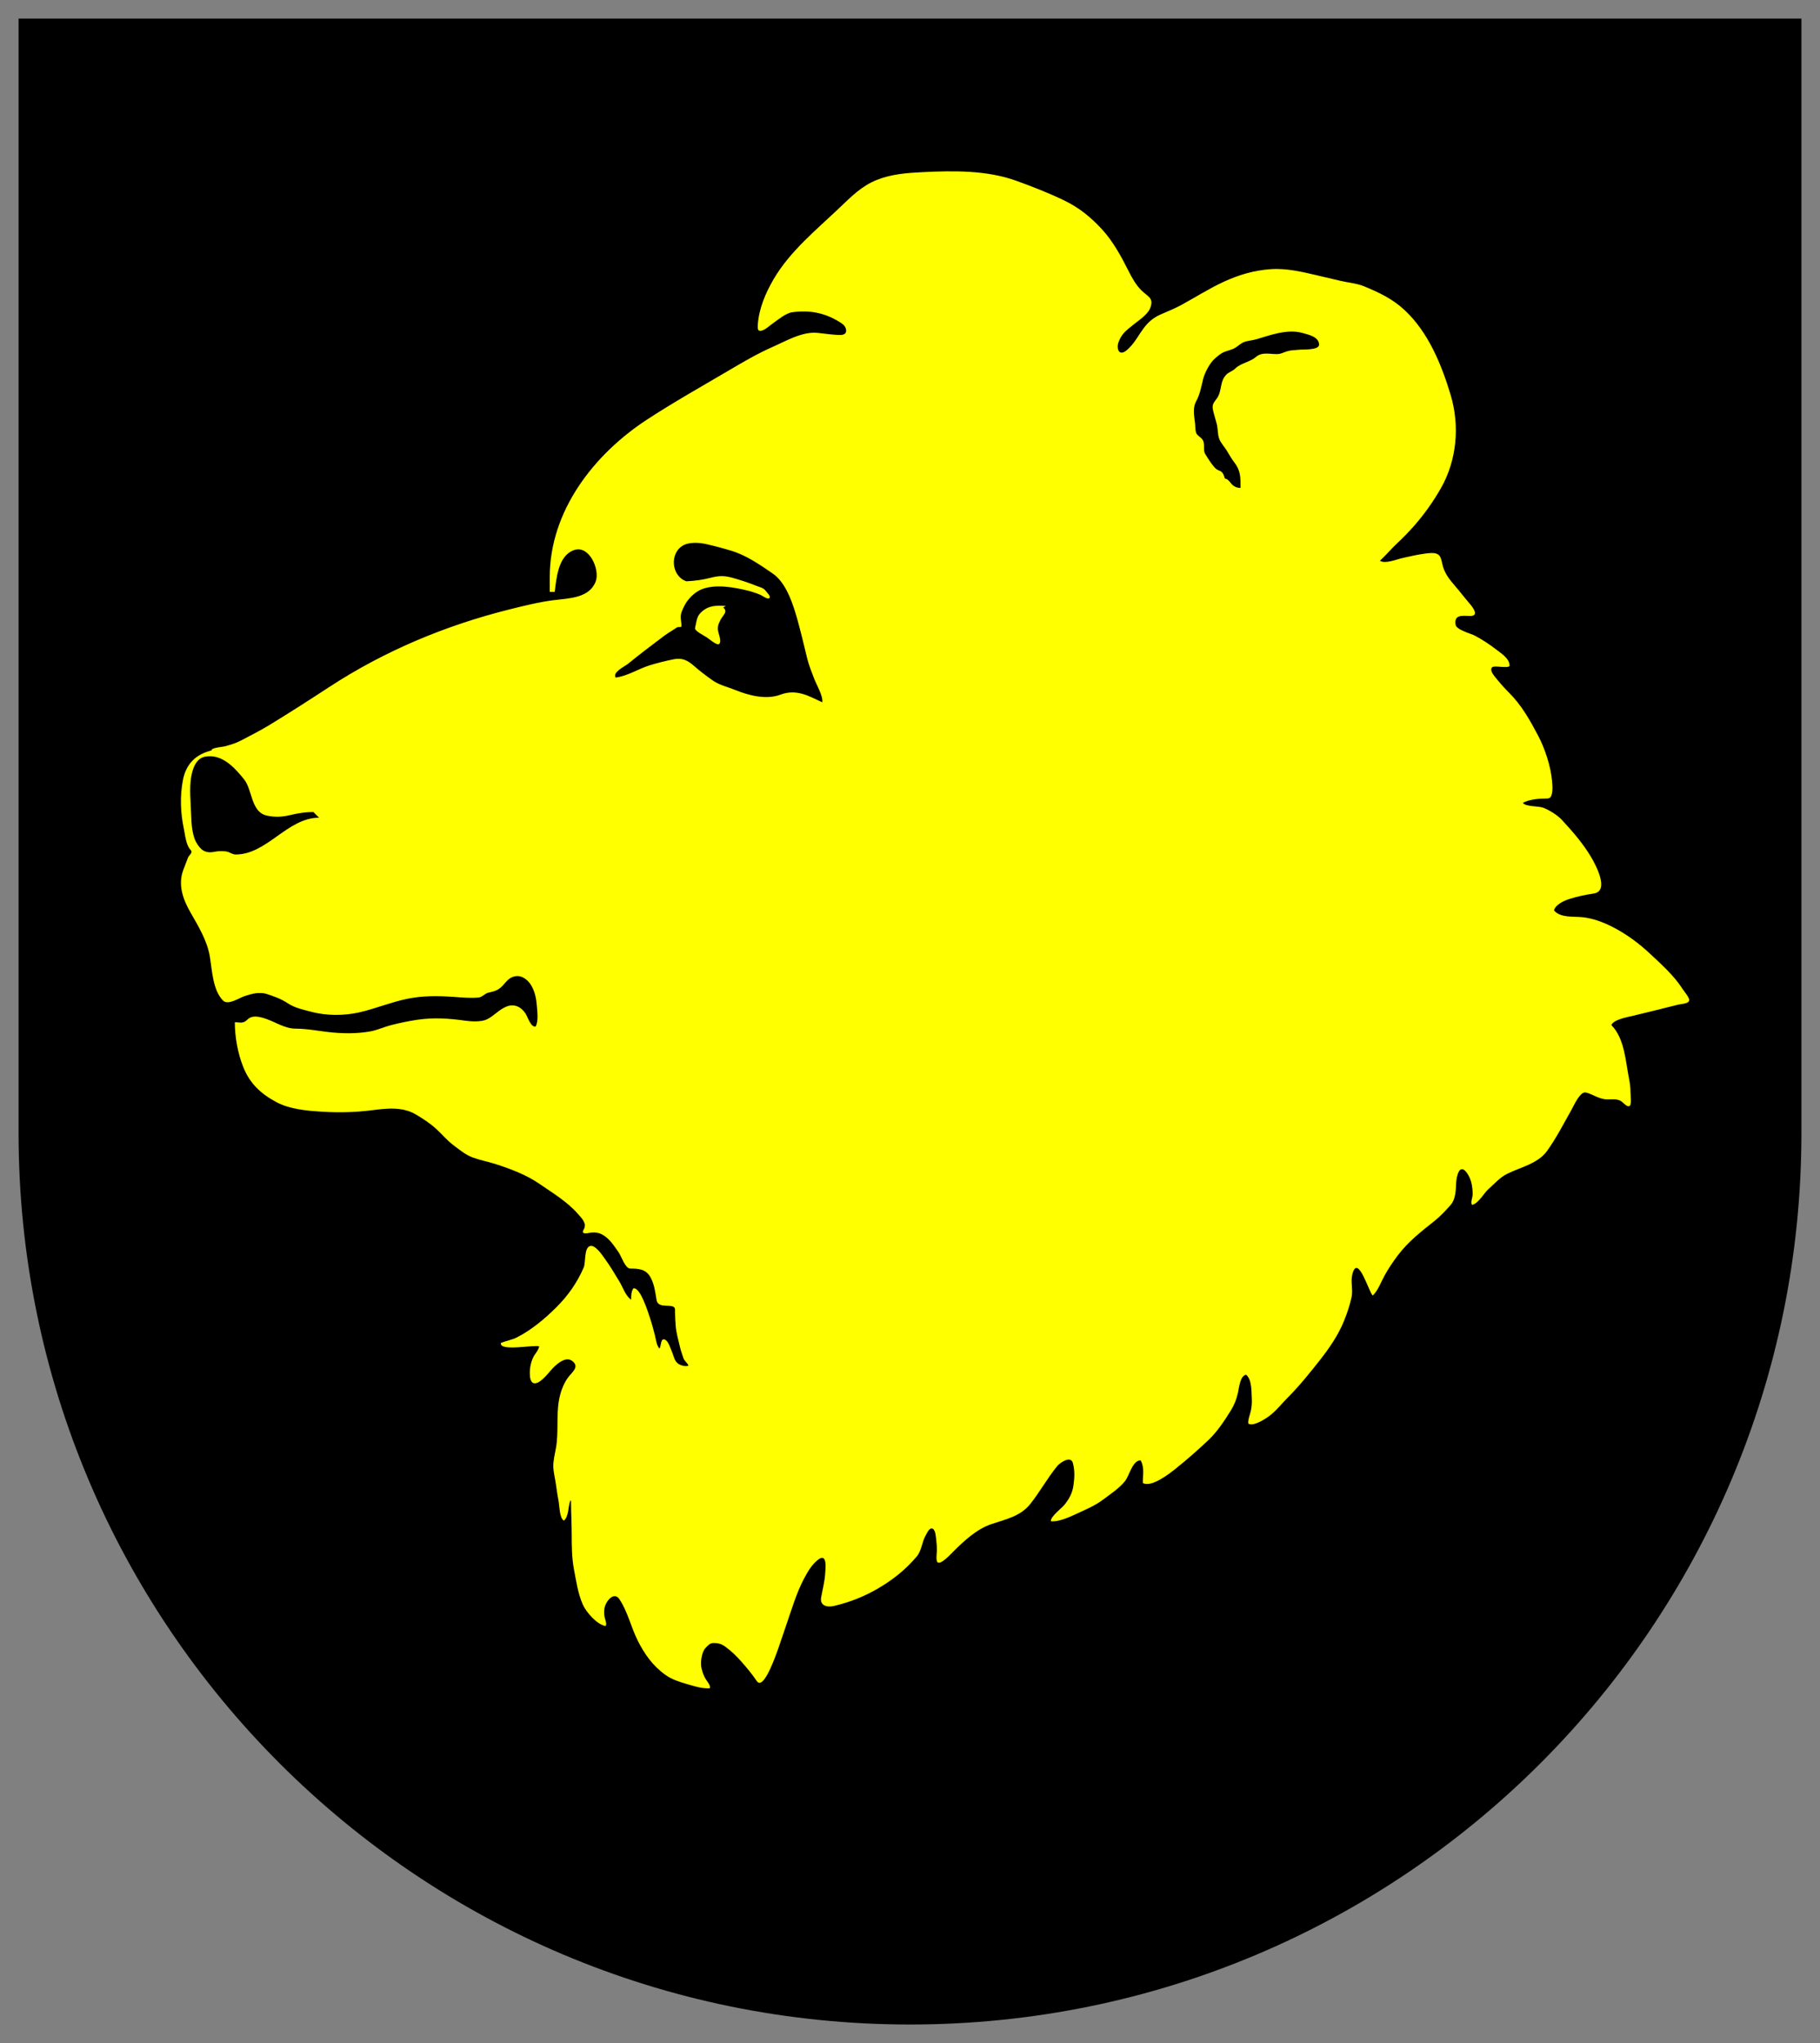
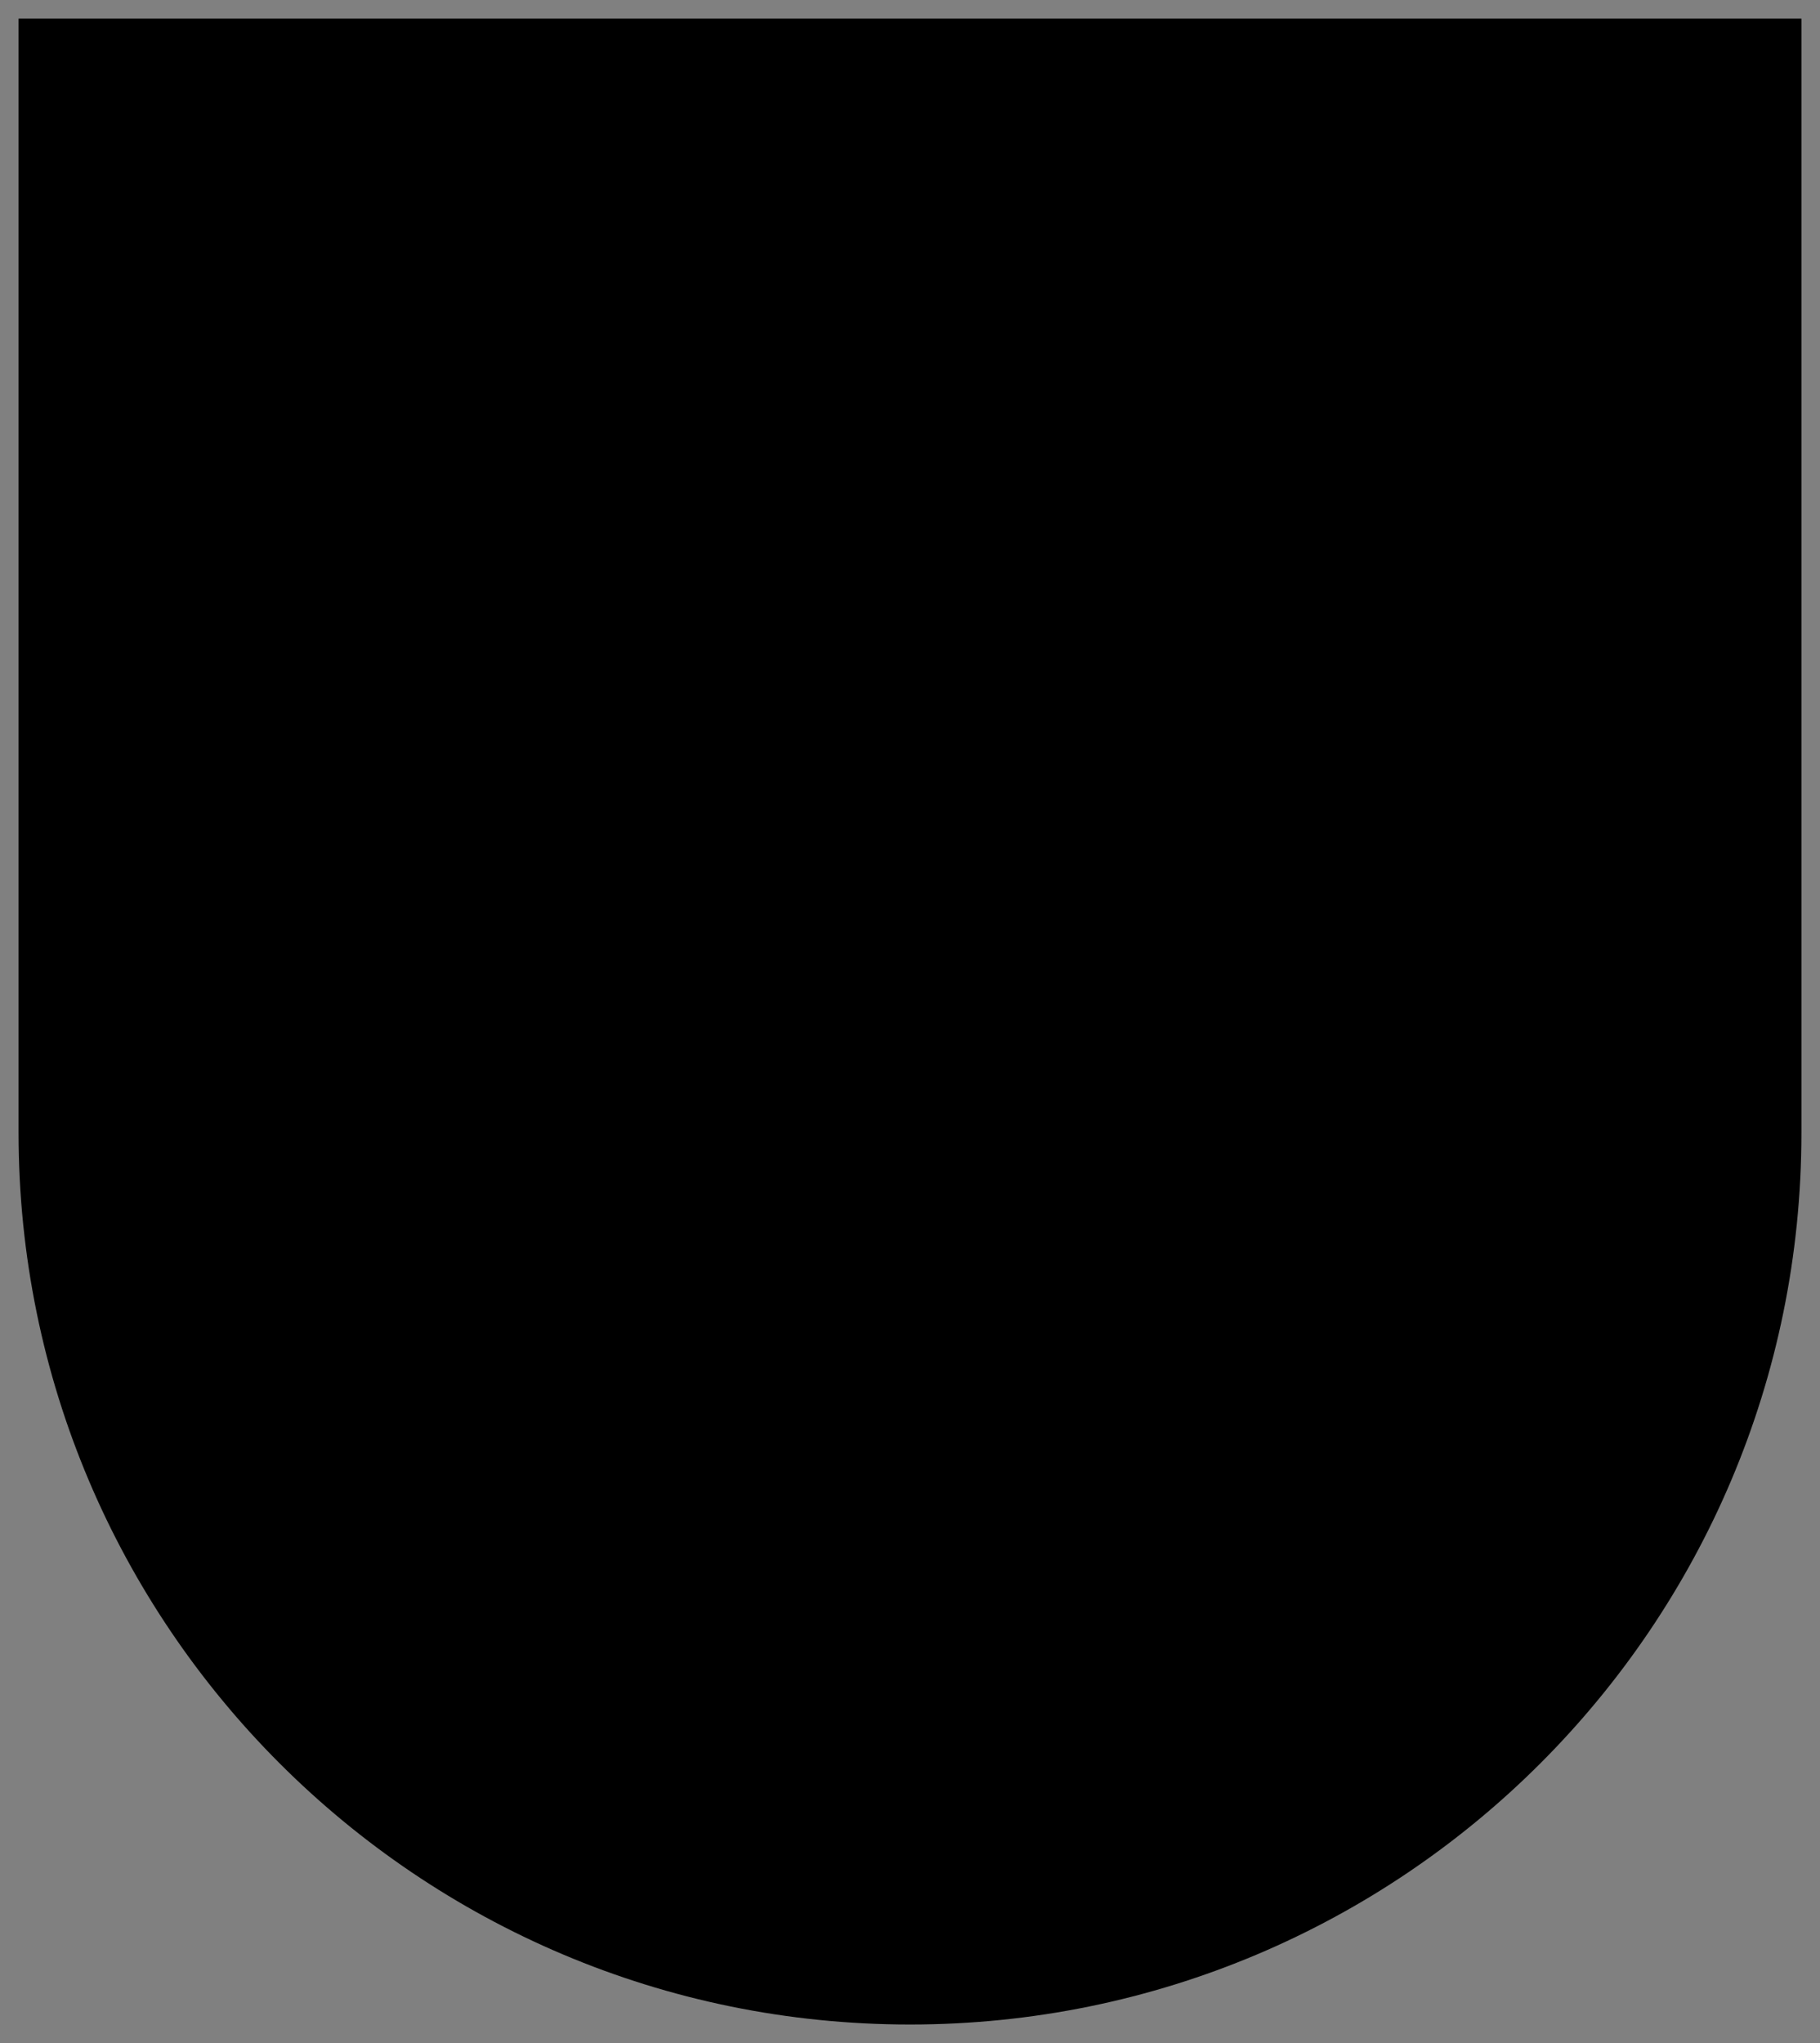
<svg xmlns="http://www.w3.org/2000/svg" version="1.1" width="490px" height="550px">
  <rect width="100%" height="100%" fill="#808080" stroke="none" />
  <path d="M5,5v300c0,132.549,107.452,240,240,240c132.548,0,240-107.451,240-240V5H5z" />
-   <path fill="#FF0" d="M195.458,163.153c-0.26,0.077-0.519,0.258-0.762,0.38c1.408,1.136-0.09,2.086-0.702,3.311  c-0.615,1.228-0.928,1.973-0.582,3.367c0.16,0.648,1.034,3.071-0.05,3.231c-0.63,0.093-2.603-1.544-3.126-1.893  c-0.594-0.396-3.305-1.725-3.111-2.498c0.269-1.076,0.435-2.822,1.165-3.698C190.196,163.069,192.642,162.872,195.458,163.153z   M454.79,269.285c-0.167,0.946-2.088,0.966-2.79,1.128c-1.907,0.44-3.802,0.946-5.701,1.422c-2.249,0.563-4.502,1.098-6.755,1.641  c-1.378,0.333-5.135,0.979-5.715,2.479c3.592,3.619,3.821,9.791,4.781,14.574c0.228,1.137,0.366,2.313,0.366,3.473  c0,0.656,0.364,3.203-0.193,3.676c-0.702,0.594-1.823-1.008-2.498-1.346c-1.095-0.548-2.295-0.371-3.51-0.371  c-2.216,0-3.789-1.347-5.799-1.855c-1.54-0.39-3.243,3.507-3.817,4.525c-2.135,3.781-4.086,7.621-6.616,11.168  c-2.488,3.49-7.221,4.42-10.806,6.211c-1.951,0.975-3.378,2.676-4.999,4.093c-1.267,1.108-2.702,3.942-4.445,4.249  c-0.434-0.734,0.188-1.97,0.188-2.805c0-2.078-0.349-4.201-1.611-5.887c-1.905-2.541-2.705,0.844-2.818,2.623  c-0.129,2.033-0.083,4.5-1.529,6.127c-1.356,1.527-2.766,3.047-4.37,4.317c-3.598,2.848-7.117,5.61-9.889,9.31  c-1.28,1.708-2.411,3.391-3.45,5.254c-1.018,1.826-1.728,3.983-3.197,5.451c-0.935-0.379-4.014-11.576-5.524-5.716  c-0.519,2.013,0.222,4.204-0.215,6.19c-0.494,2.255-1.169,4.217-2.021,6.354c-1.502,3.759-4.011,7.422-6.51,10.587  c-2.717,3.441-5.516,6.94-8.616,10.042c-1.597,1.599-3.13,3.58-4.933,4.936c-1.033,0.778-4.343,2.979-5.717,2.097  c-0.144-1.07,0.493-2.455,0.702-3.516c0.187-0.943,0.307-2.066,0.245-3.023c-0.117-1.893,0.084-5.244-1.521-6.609  c-1.643,0.192-1.94,3.658-2.223,4.887c-0.405,1.768-0.958,3.211-1.916,4.746c-1.739,2.789-3.68,5.759-6.089,8.02  c-2.809,2.633-5.66,5.156-8.667,7.561c-1.789,1.432-6.569,5.201-8.923,3.939c-0.032-2.289,0.499-3.962-0.57-6.098  c-2.174-0.125-3.095,4.148-4.192,5.527c-1.615,2.025-3.993,3.564-6.044,5.105c-1.982,1.486-4.368,2.514-6.606,3.545  c-1.988,0.918-5.129,2.439-7.357,2.207c-0.084-1.303,2.89-3.465,3.698-4.479c1.292-1.619,2.124-3.17,2.399-5.236  c0.279-2.094,0.375-3.834-0.142-5.9c-0.551-2.201-3.504-0.152-4.272,0.795c-2.655,3.266-4.647,6.947-7.262,10.219  c-2.622,3.281-6.586,4.078-10.406,5.359c-3.906,1.309-7.334,4.461-10.193,7.32c-0.608,0.609-3.459,3.738-4.31,2.977  c-0.538-0.482-0.189-2.576-0.189-3.172c0-0.963-0.066-1.971-0.19-2.926c-0.095-0.727-0.168-2.564-0.953-2.955  c-0.877-0.436-1.577,1.285-1.898,1.848c-0.994,1.734-1.063,4.068-2.388,5.633c-3.009,3.557-6.377,6.232-10.385,8.588  c-3.736,2.195-7.727,3.76-11.939,4.74c-1.885,0.438-3.795-0.133-3.418-2.285c0.359-2.055,0.942-4.213,1.08-6.291  c0.102-1.521,0.646-5.92-1.966-3.832c-1.669,1.336-2.687,3.107-3.678,4.963c-2.111,3.953-3.357,8.377-4.834,12.598  c-1.378,3.939-2.572,7.994-4.322,11.791c-0.409,0.885-2.348,5.137-3.602,3.27c-1.214-1.811-2.588-3.457-4.018-5.094  c-1.345-1.539-2.846-3.018-4.511-4.207c-0.989-0.709-1.853-0.947-3.054-0.947c-1.014,0-1.452,0.551-2.145,1.246  c-1.164,1.166-1.515,4.115-1.136,5.627c0.275,1.094,0.607,2.092,1.237,3.033c0.358,0.539,1.332,1.734,0.953,2.287  c-2.114,0.127-4.36-0.621-6.362-1.209c-1.987-0.586-3.872-1.197-5.567-2.41c-3.407-2.438-5.617-5.559-7.48-9.285  c-1.773-3.549-2.685-7.754-4.887-11.059c-1.397-2.098-3.383,0.207-3.905,1.863c-0.278,0.885-0.273,2.053-0.095,2.951  c0.127,0.637,0.662,1.838,0.287,2.381c-2.311-0.307-5.289-3.787-6.156-5.768c-1.324-3.025-1.768-6.258-2.386-9.492  c-0.563-2.938-0.604-6.18-0.604-9.164c0-3.105-0.19-6.195-0.19-9.301h-0.191c-0.621,1.527-0.367,4.219-1.715,5.334  c-1.163-0.504-1.199-3.869-1.396-4.982c-0.259-1.465-0.526-2.939-0.71-4.412c-0.203-1.635-0.701-3.447-0.752-5.086  c-0.05-1.607,0.416-3.43,0.701-5.009c0.752-4.163,0.09-8.528,0.791-12.713c0.356-2.129,1.092-4.296,2.319-6.097  c1.079-1.584,3.447-3.03,1.262-4.674c-1.678-1.261-3.896,0.637-5.075,1.818c-1.143,1.143-3.065,3.91-4.765,4.191  c-2.014,0.334-1.61-3.766-1.332-4.958c0.239-1.019,0.62-2.097,1.243-2.927c0.379-0.504,0.957-1.414,1.044-2.025  c-0.898-0.576-10.91,1.5-10.29-0.95c1.442-0.562,2.974-0.804,4.383-1.524c3.867-1.98,7.522-5.047,10.573-8.098  c3.117-3.117,5.584-6.615,7.319-10.661c0.578-1.345,0.095-5.001,1.543-5.728c1.439-0.723,3.488,2.438,4.16,3.361  c1.448,1.994,2.684,4.076,3.952,6.189c0.961,1.602,1.578,3.75,3.129,4.834c0-1.078,0.006-2.092,0.571-3.047  c1.862-0.504,4.003,6.479,4.452,7.828c0.542,1.627,0.982,3.236,1.398,4.9c0.269,1.072,0.414,2.651,1.201,3.469  c0.483-0.549,0.241-3.029,1.523-2.386c0.885,0.444,1.393,2.226,1.759,3.05c0.552,1.244,0.707,2.795,1.907,3.514  c0.632,0.379,2.013,0.76,2.621,0.394c-0.255-0.687-1.107-1.235-1.357-1.983c-0.326-0.976-0.675-1.938-0.91-2.939  c-0.445-1.895-1.043-3.889-1.182-5.836c-0.081-1.146-0.17-2.28-0.17-3.43c0-1.016,0.146-1.598-0.951-1.816  c-1.278-0.256-3.697,0.322-4.024-1.644c-0.36-2.159-0.589-4.278-1.687-6.204c-1.206-2.117-3.155-2.252-5.395-2.252  c-1.36,0-2.427-3.395-3.119-4.363c-1.239-1.734-2.311-3.53-4.169-4.65c-0.967-0.582-1.812-0.744-2.947-0.705  c-0.507,0.017-2.167,0.52-2.479,0c-0.215-0.359,0.344-0.953,0.412-1.292c0.136-0.687,0.146-0.837-0.126-1.472  c-0.385-0.896-1.034-1.521-1.677-2.255c-2.899-3.311-6.799-5.62-10.394-8.108c-3.438-2.381-7.939-4.082-11.903-5.334  c-1.988-0.628-3.999-0.994-5.965-1.711c-2.026-0.738-3.67-2.152-5.368-3.428c-1.595-1.195-2.93-2.834-4.401-4.184  c-1.749-1.604-3.482-2.727-5.511-3.941c-3.771-2.259-8.054-1.664-12.229-1.143c-4.241,0.53-8.592,0.619-12.859,0.369  c-4.063-0.237-8.891-0.629-12.54-2.594c-4.179-2.248-7.126-4.97-8.911-9.43c-1.47-3.67-2.275-8.126-2.275-12.068  c1.455,0,2.22,0.453,3.36-0.691c1.197-1.2,2.827-0.892,4.358-0.452c2.854,0.819,5.582,2.859,8.586,2.859  c3.33,0,6.752,0.744,10.087,1.047c3.404,0.308,6.548,0.29,9.927-0.272c1.974-0.329,3.901-1.256,5.842-1.741  c2.315-0.579,4.548-1.058,6.907-1.41c4.449-0.666,8.535-0.389,12.963,0.238c1.624,0.23,4.381,0.374,5.888-0.38  c1.948-0.975,3.302-2.705,5.331-3.466c2.08-0.779,3.862,0.182,5.01,1.898c0.56,0.837,1.415,3.799,2.722,3.515  c0.803-1.402,0.46-3.928,0.341-5.49c-0.149-1.956-0.496-3.796-1.489-5.527c-0.892-1.554-2.638-2.953-4.574-2.463  c-2.094,0.53-2.522,2.272-4.185,3.379c-0.935,0.622-1.802,0.737-2.864,1.002c-0.904,0.226-1.622,1.205-2.563,1.292  c-2.318,0.213-4.551-0.013-6.871-0.177c-4.232-0.299-8.3-0.316-12.472,0.553c-4.354,0.907-8.454,2.628-12.767,3.619  c-4.012,0.922-8.833,0.937-12.813-0.113c-2.232-0.588-4.573-1.062-6.517-2.358c-1.73-1.154-3.561-1.796-5.536-2.451  c-2.06-0.684-4.188-0.065-6.128,0.582c-1.272,0.424-4.375,2.504-5.689,1.191c-2.783-2.782-2.954-8.09-3.57-11.811  c-0.724-4.373-3.092-8.208-5.265-12.013c-1.992-3.489-3.382-7.38-1.894-11.352c0.418-1.114,0.847-2.224,1.274-3.334  c0.266-0.691,1.445-1.309,0.69-2.073c-1.243-1.257-1.467-4.094-1.826-5.77c-0.896-4.196-1.048-8.697-0.26-12.9  c0.832-4.446,3.439-7.039,7.71-8.098c-0.049-0.783,2.859-0.9,3.728-1.142c1.532-0.425,2.826-0.805,4.226-1.537  c2.603-1.362,5.251-2.704,7.758-4.235c5.432-3.316,10.765-6.744,16.093-10.225c14.785-9.661,31.26-16.538,48.366-20.816  c3.946-0.987,8.019-2.01,12.059-2.514c4.068-0.508,9.569-0.532,11.235-5.072c1.162-3.169-1.8-10.037-6.056-8.326  c-4.067,1.636-4.525,7.416-4.994,11.183h-1.335c0-1.337,0-2.674,0-4.011c0-17.814,11.92-33.064,26.2-42.385  c7.154-4.67,14.631-8.878,21.992-13.21c3.869-2.277,7.765-4.571,11.883-6.378c3.619-1.59,7.893-4.153,12.032-3.744  c2.139,0.212,4.091,0.563,6.212,0.563c1.117,0,1.756-0.618,1.379-1.758c-0.282-0.857-0.913-1.257-1.661-1.726  c-3.996-2.501-8.155-3.29-12.796-2.625c-1.726,0.247-3.854,2.063-5.253,3.044c-0.794,0.557-1.7,1.43-2.594,1.788  c-1.409,0.565-1.476-0.293-1.376-1.582c0.339-4.352,2.076-8.43,4.246-12.147c4.4-7.544,11.536-13.319,17.772-19.258  c3.101-2.954,5.927-5.842,9.994-7.467c3.977-1.589,8.136-1.895,12.378-2.104c8.29-0.409,17.32-0.539,25.24,2.343  c4.377,1.593,8.677,3.256,12.875,5.287c4.025,1.948,7.139,4.492,10.158,7.766c2.945,3.191,5.212,7.353,7.15,11.226  c0.915,1.828,1.993,3.759,3.46,5.208c1.729,1.709,3.458,2.013,2.349,4.804c-0.706,1.778-3.154,3.321-4.583,4.49  c-1.91,1.563-3.088,2.339-3.956,4.729c-0.264,0.729-0.34,2.246,0.475,2.648c0.88,0.436,2.028-0.79,2.563-1.323  c1.458-1.458,2.506-3.493,3.745-5.148c1.232-1.645,2.574-2.808,4.438-3.652c1.862-0.844,3.798-1.579,5.595-2.553  c3.859-2.091,7.549-4.47,11.537-6.309c4.08-1.88,8.194-3.091,12.709-3.402c4.189-0.289,8.5,0.745,12.546,1.696  c2.062,0.485,4.123,0.969,6.184,1.455c1.974,0.466,4.422,0.677,6.285,1.445c4.095,1.687,7.729,3.398,11,6.454  c6.364,5.947,9.911,14.63,12.369,22.817c2.493,8.305,1.675,17.591-2.649,25.15c-2.077,3.629-4.479,7.011-7.245,10.15  c-1.396,1.585-2.89,3.117-4.435,4.56c-1.634,1.523-3.083,3.283-4.71,4.777c1.431,0.917,4.481-0.382,6.05-0.731  c1.998-0.444,4.035-0.935,6.067-1.188c0.998-0.125,2.587-0.383,3.507,0.206c0.814,0.521,0.978,1.729,1.165,2.571  c0.526,2.358,1.738,3.958,3.298,5.758c1.397,1.613,2.687,3.313,4.076,4.933c1.052,1.224,2.576,3.386,0.036,3.315  c-2.027-0.057-4.29-0.415-3.831,2.358c0.231,1.397,4.145,2.37,5.28,2.981c1.984,1.068,3.835,2.287,5.621,3.659  c1.309,1.007,3.849,2.6,3.601,4.529c-0.566,0.316-1.264,0.19-1.899,0.19c-0.562,0-2.385-0.291-2.774,0.099  c-0.597,0.597,0.078,1.674,0.525,2.248c1.278,1.639,2.633,3.191,4.104,4.661c3.354,3.354,5.553,7.315,7.762,11.488  c1.822,3.443,3.393,8.239,3.744,12.13c0.105,1.178,0.228,2.309-0.03,3.482c-0.28,1.284-0.705,1.333-1.904,1.333  c-1.784,0-4.318,0.268-5.906,1.144c0.657,1.088,4.248,0.819,5.526,1.333c1.653,0.664,3.779,1.97,4.989,3.282  c2.876,3.118,5.594,6.23,7.782,9.877c1.276,2.127,5.128,9.267,0.761,9.923c-2.326,0.35-4.371,0.781-6.609,1.488  c-1.415,0.447-3.76,1.559-4.066,3.059c1.723,2.076,5.293,1.564,7.708,1.83c2.728,0.3,5.401,1.294,7.836,2.513  c3.792,1.897,7.284,4.486,10.369,7.375c3.076,2.882,6.435,5.877,8.712,9.458C453.333,266.752,454.905,268.625,454.79,269.285z   M85.896,220.126c-0.508-0.508-1.017-1.016-1.525-1.524c-2.367,0-4.303,0.36-6.6,0.893c-1.972,0.456-3.851,0.49-5.827,0.089  c-4.435-0.899-3.922-6.888-6.214-9.756c-2.557-3.198-6.023-7.01-10.553-6.12c-3.929,0.771-4.078,7.524-3.953,10.495  c0.099,2.353,0.201,4.703,0.331,7.055c0.088,1.578,0.453,4.057,1.245,5.447c1.195,2.096,2.411,3.108,4.936,2.596  c1.063-0.216,1.924-0.199,3.008-0.109c1.003,0.083,1.752,0.843,2.683,0.843C71.911,230.035,77.374,220.126,85.896,220.126z   M219.225,182.768c-0.664-1.74-1.411-3.555-1.862-5.36c-1.05-4.196-1.984-8.441-3.257-12.575c-1.113-3.616-2.854-8.243-6.107-10.47  c-3.52-2.408-7.063-4.888-11.198-6.128c-2.288-0.686-4.536-1.289-6.867-1.806c-1.671-0.371-4.33-0.518-5.905,0.335  c-3.906,2.117-3.263,8.373,0.76,9.72c2.361-0.125,4.296-0.366,6.578-0.958c2.289-0.593,3.733-0.587,6.041,0.071  c2.18,0.622,4.301,1.325,6.405,2.169c1.046,0.418,1.699,0.433,2.413,1.386c0.286,0.382,1.465,1.478,0.858,1.904  c-0.51,0.359-1.95-0.781-2.441-0.97c-1.034-0.397-2.018-0.765-3.09-1.034c-3.857-0.966-9.096-1.942-12.854-0.324  c-1.744,0.751-3.555,2.571-4.401,4.262c-0.479,0.954-1.033,2.026-1.033,3.107c0,0.872,0.253,1.712,0.189,2.58  c-0.376,0.246-0.871,0.017-1.183,0.219c-0.473,0.306-0.945,0.611-1.417,0.917c-0.664,0.428-1.356,0.829-1.986,1.307  c-1.766,1.339-3.531,2.677-5.297,4.017c-1.546,1.173-3.047,2.412-4.568,3.617c-0.866,0.686-4.116,2.17-3.268,3.643  c3.247-0.409,6.071-2.328,9.176-3.296c2.167-0.676,4.332-1.196,6.558-1.643c2.173-0.437,3.694,0.339,5.272,1.719  c1.693,1.479,3.436,2.816,5.284,4.095c1.677,1.16,4.085,1.714,5.986,2.495c3.627,1.49,8.321,2.654,12.093,1.238  c4.249-1.595,7.545,0.275,11.27,2.062C221.645,187.363,219.815,184.316,219.225,182.768z M355.134,92.802  c0-2.159-2.928-2.728-4.476-3.169c-3.982-1.136-8.599,0.556-12.324,1.677c-1.102,0.331-2.334,0.369-3.397,0.771  c-0.876,0.332-1.537,1.039-2.332,1.516c-0.995,0.597-1.959,0.732-3.004,1.153c-0.997,0.401-1.793,1.155-2.594,1.842  c-1.264,1.086-2.672,3.79-3.07,5.39c-0.494,1.984-0.855,4.164-1.844,5.945c-1.082,1.947-0.58,3.983-0.341,6.108  c0.098,0.869-0.021,2.379,0.609,3.008c0.748,0.748,1.486,0.987,1.715,2.094c0.194,0.939-0.124,2.252,0.419,3.108  c0.541,0.848,1.055,1.714,1.658,2.519c0.628,0.838,1.128,1.598,2.158,1.945c0.976,0.329,1.19,1.275,1.482,2.146  c0.896-0.021,1.514,1.289,2.187,1.828c0.519,0.415,1.339,0.727,2.007,0.648c0-2.81,0.078-4.607-1.694-6.884  c-0.827-1.063-1.355-2.118-2.068-3.24c-0.583-0.917-1.652-2.102-1.996-3.14c-0.438-1.319-0.304-2.6-0.63-3.899  c-0.313-1.243-0.729-2.458-1.005-3.71c-0.372-1.677,0.216-2.024,1.104-3.327c0.682-1,0.837-2.1,1.073-3.269  c0.254-1.263,0.545-2.161,1.474-3.087c0.617-0.617,1.638-0.873,2.316-1.557c1.466-1.476,3.938-1.729,5.54-3.101  c1.645-1.407,3.583-0.797,5.616-0.797c1.213,0,1.834-0.472,2.943-0.79c1.025-0.294,1.83-0.238,2.87-0.368  C350.635,94.024,355.134,94.335,355.134,92.802z" />
</svg>